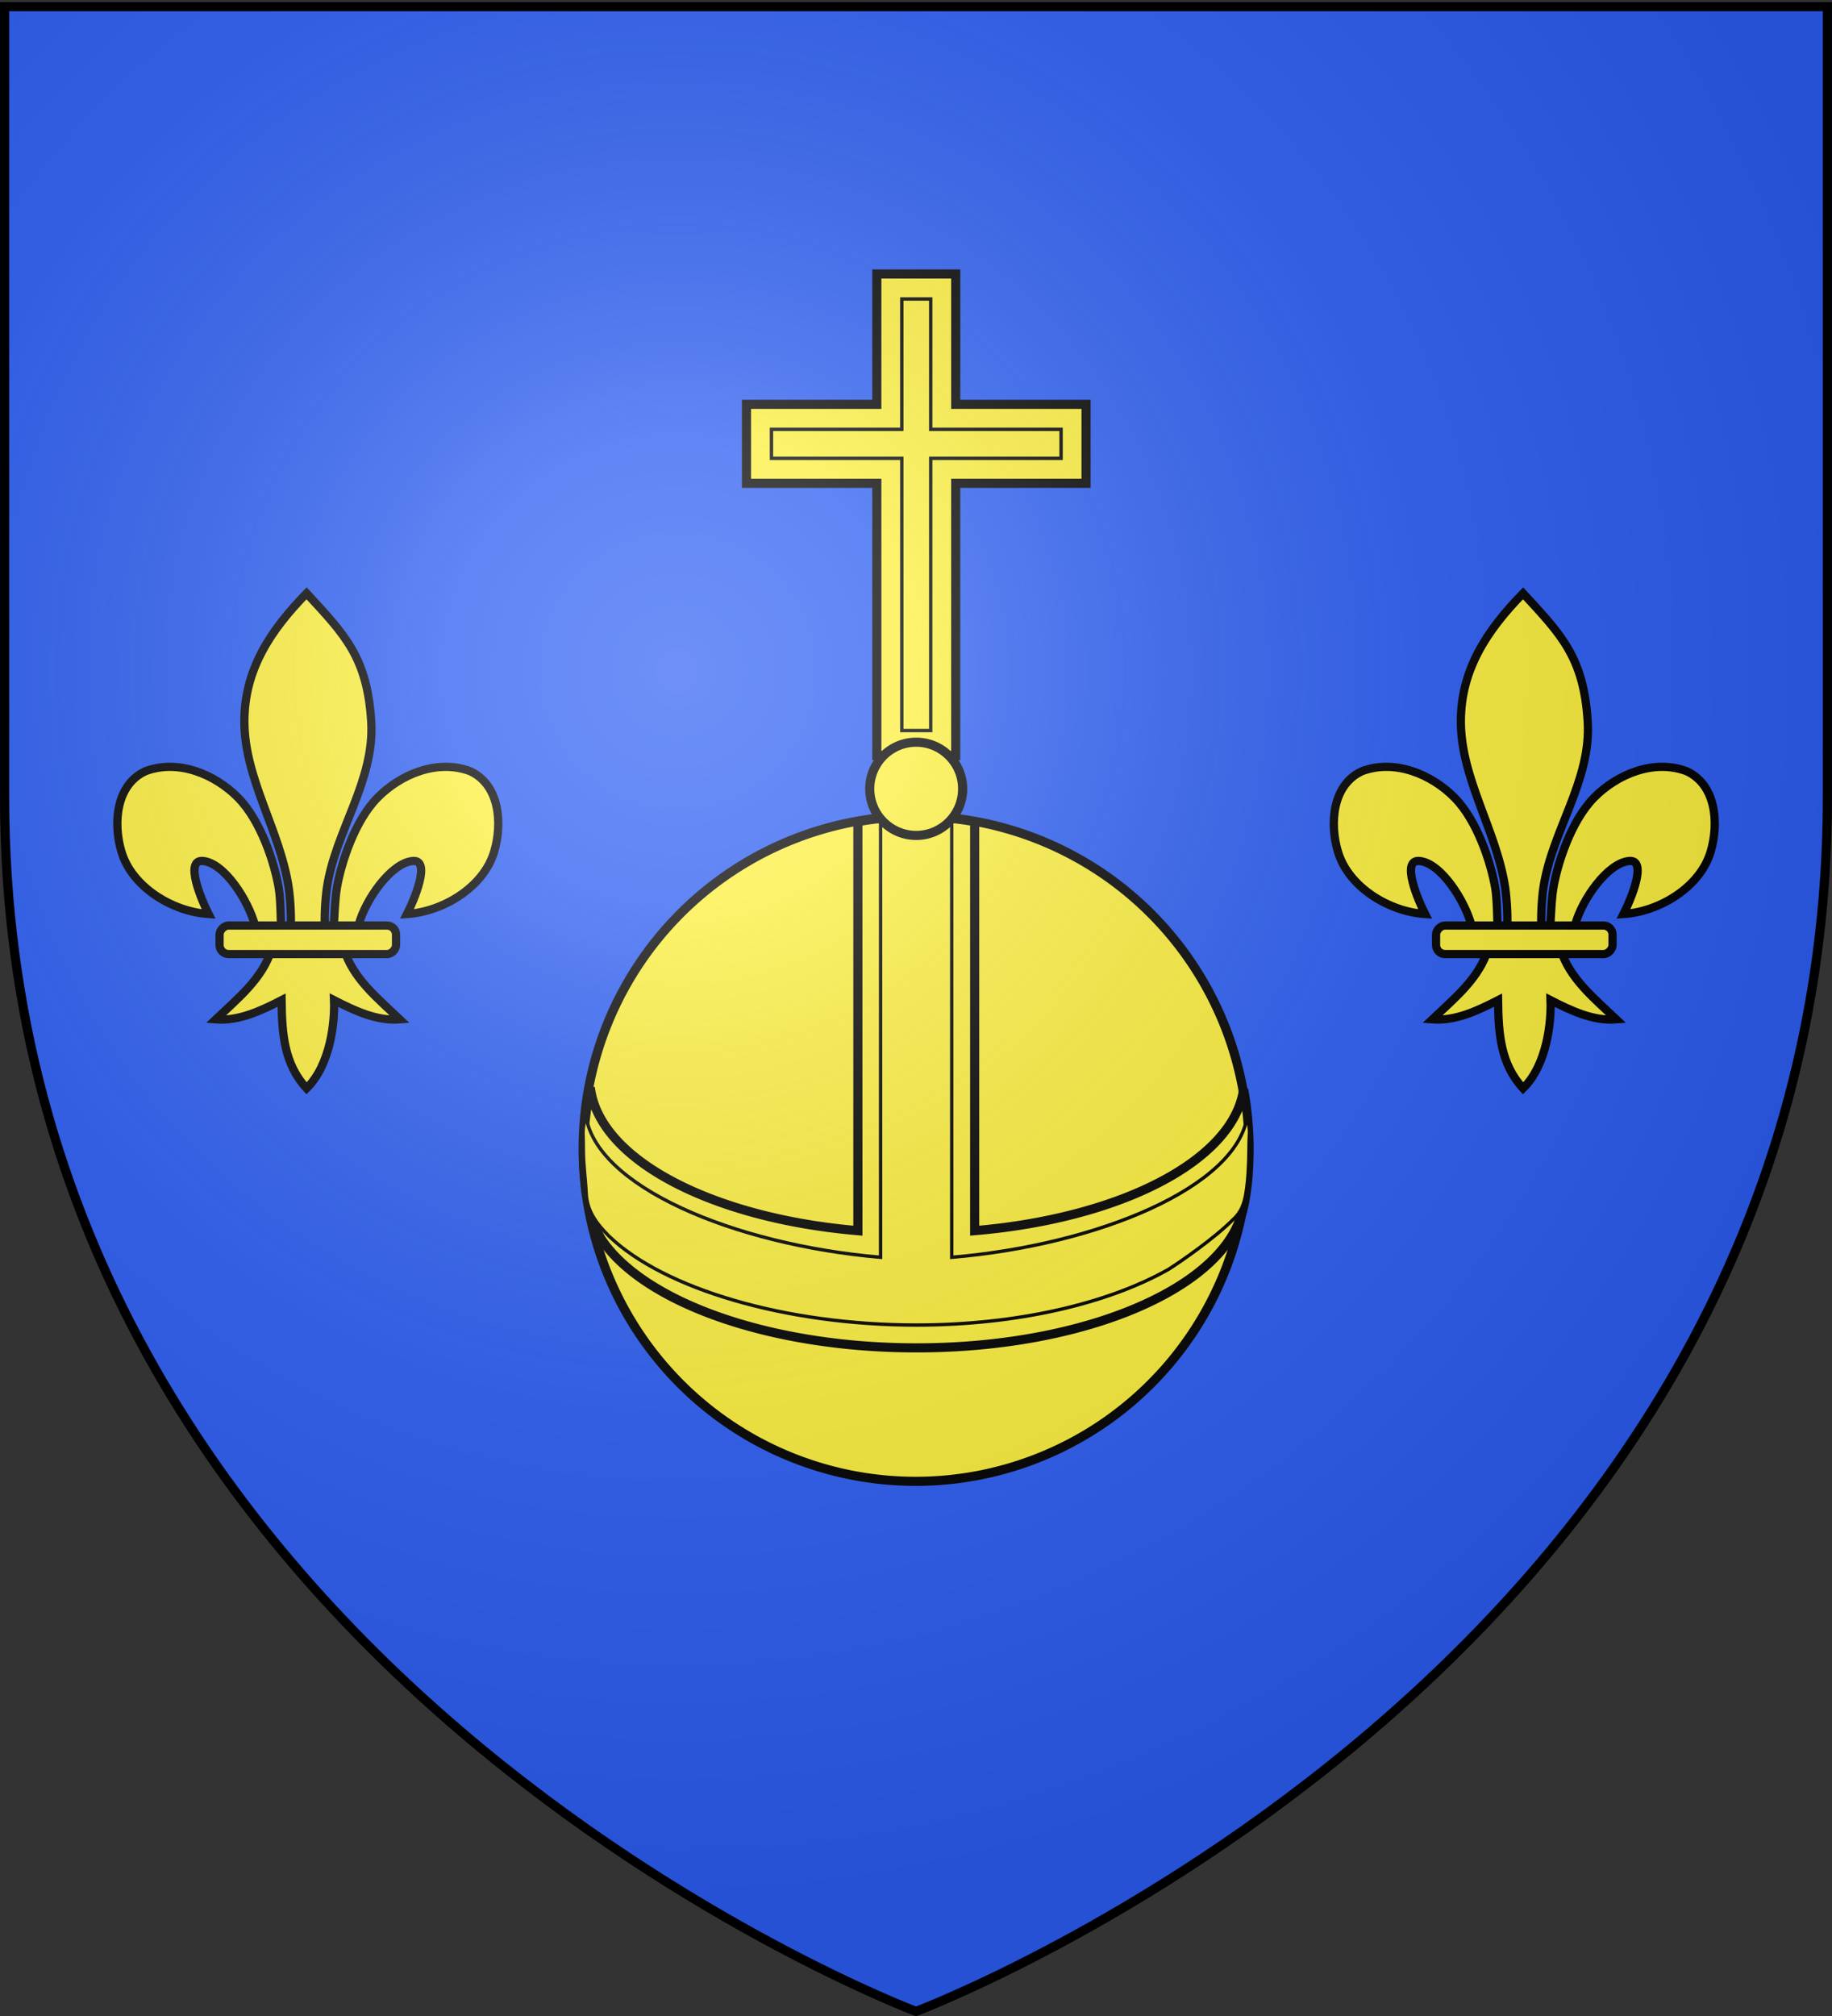
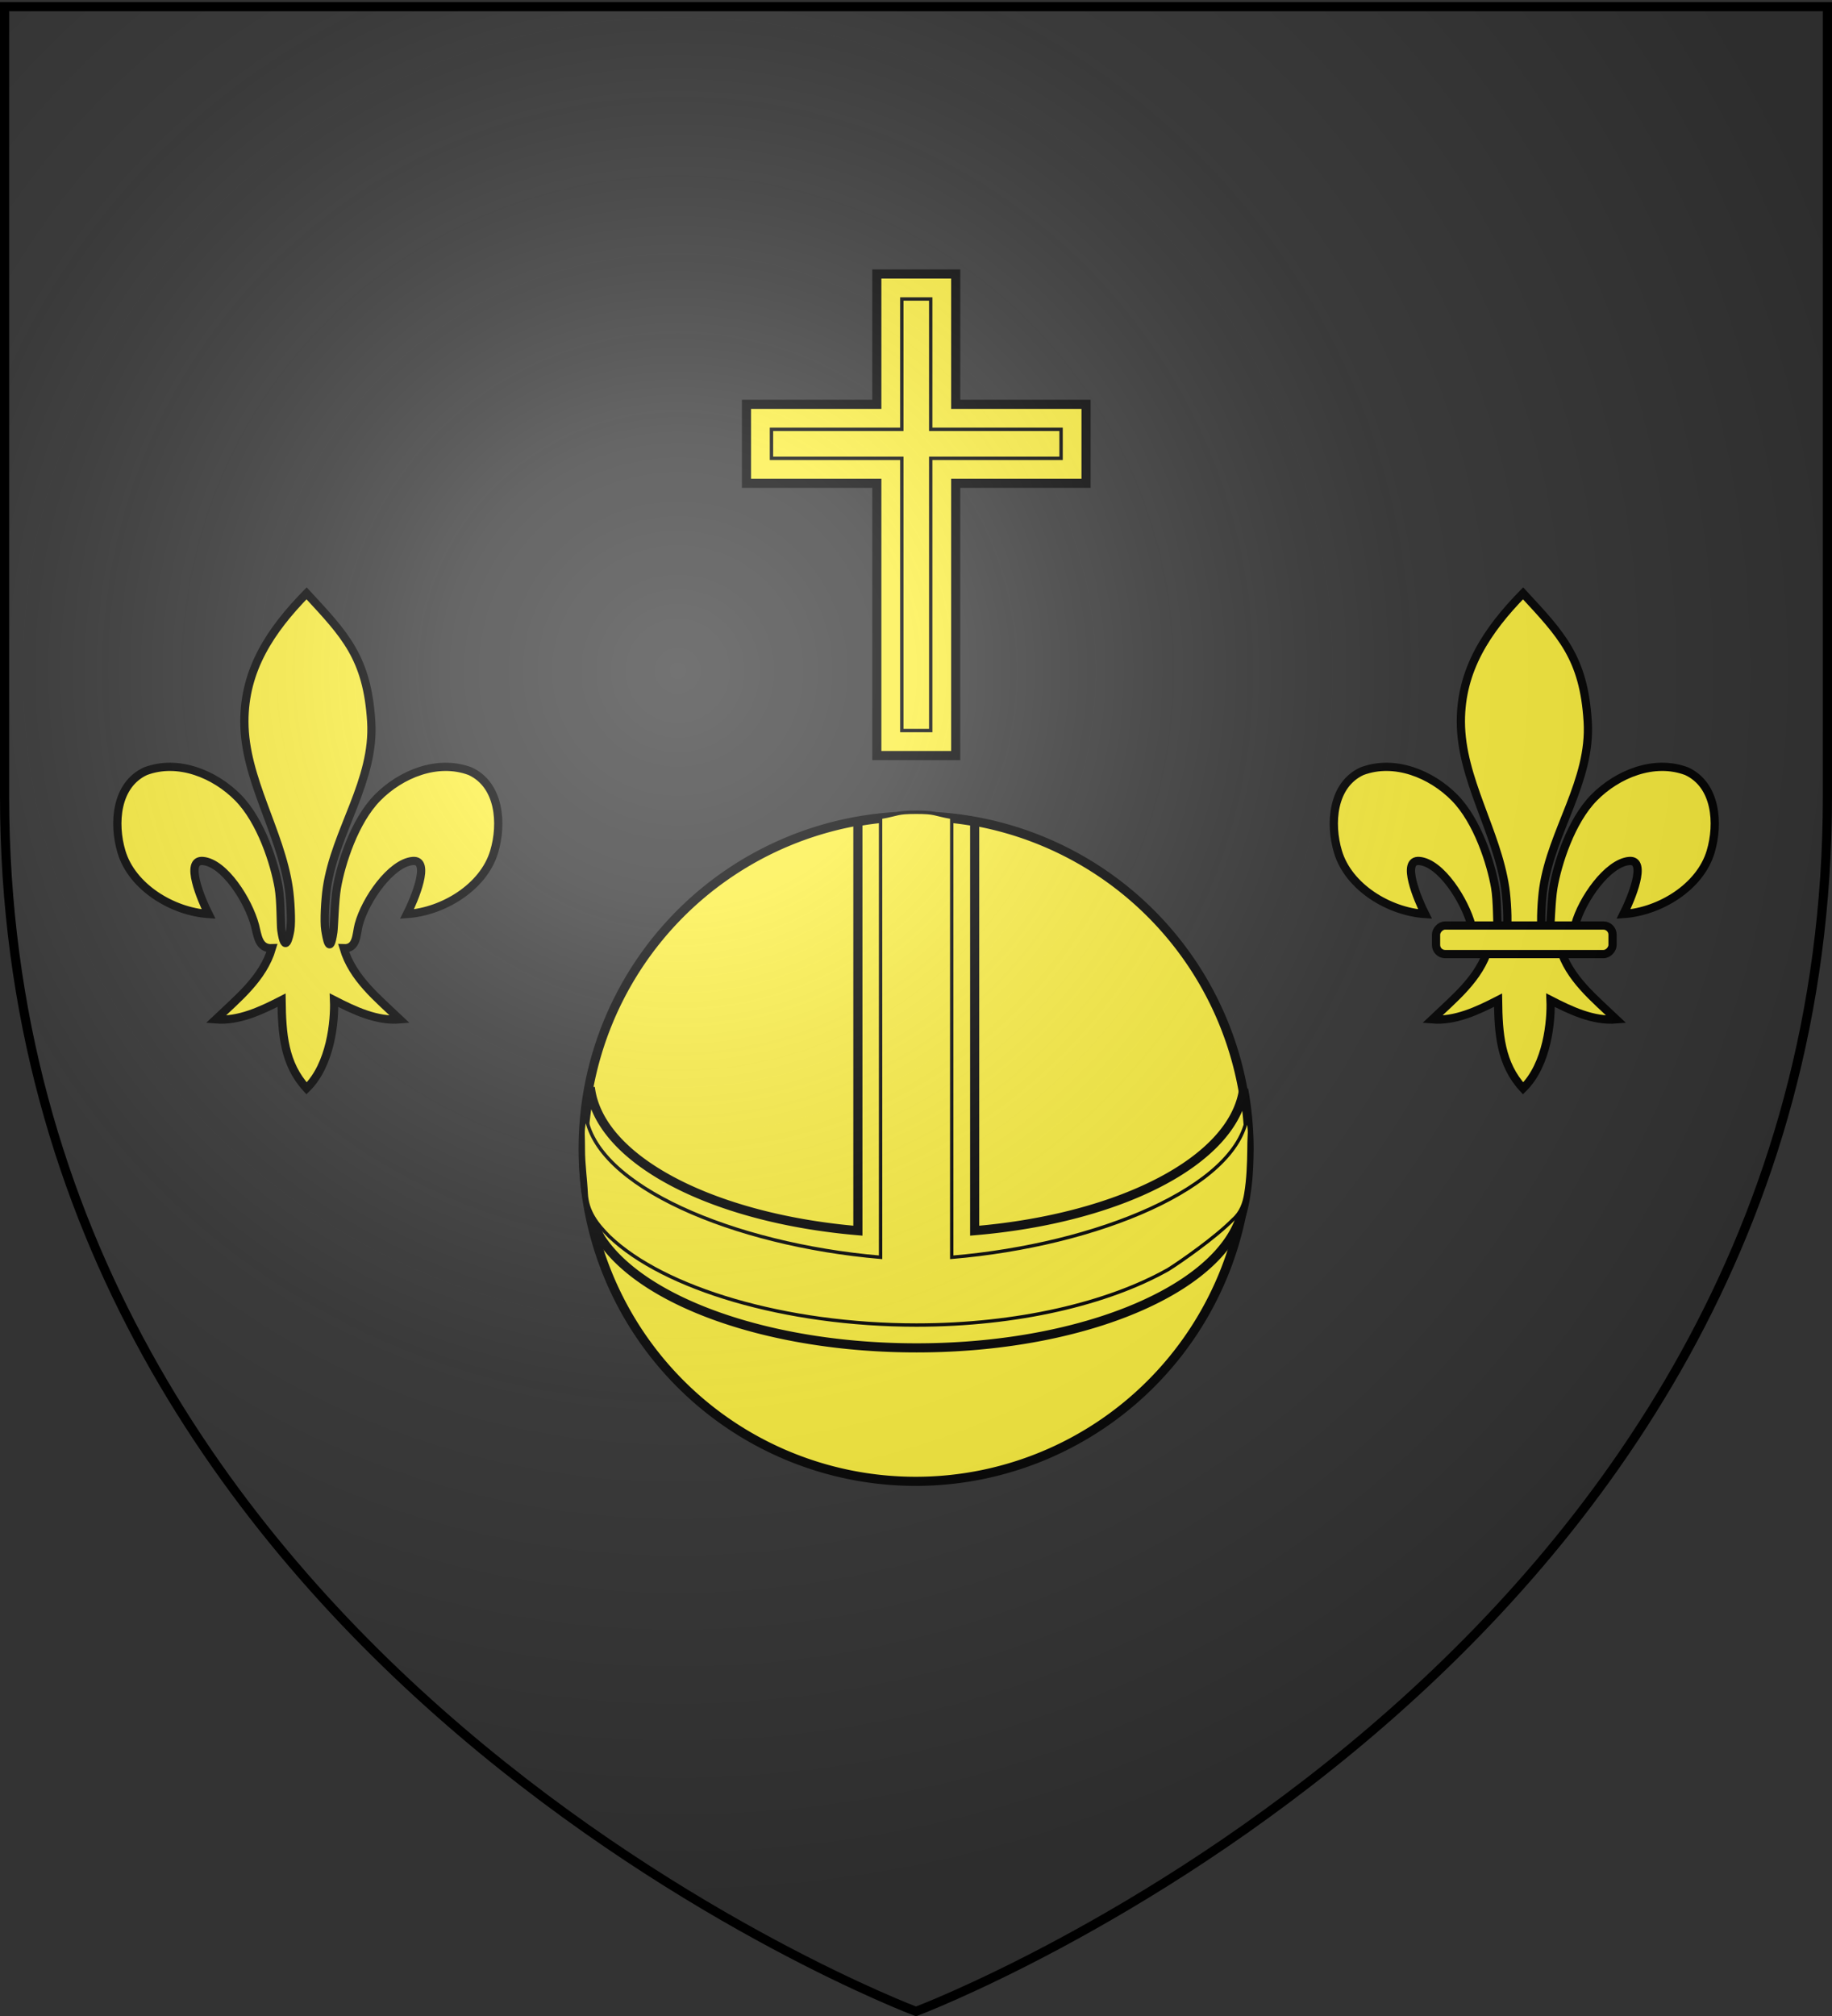
<svg xmlns="http://www.w3.org/2000/svg" xmlns:xlink="http://www.w3.org/1999/xlink" width="600" height="660" version="1.0">
  <rect width="100%" height="100%" fill="#333333" stroke="none" />
  <desc>Flag of Canton of Valais (Wallis)</desc>
  <defs>
    <radialGradient xlink:href="#a" id="b" cx="221.445" cy="226.331" r="300" fx="221.445" fy="226.331" gradientTransform="matrix(1.353 0 0 1.349 -77.63 -85.747)" gradientUnits="userSpaceOnUse" />
    <linearGradient id="a">
      <stop offset="0" style="stop-color:white;stop-opacity:.314" />
      <stop offset=".19" style="stop-color:white;stop-opacity:.251" />
      <stop offset=".6" style="stop-color:#6b6b6b;stop-opacity:.125" />
      <stop offset="1" style="stop-color:black;stop-opacity:.125" />
    </linearGradient>
  </defs>
  <g style="display:inline">
-     <path d="M300 658.5s298.5-112.32 298.5-397.772V2.176H1.5v258.552C1.5 546.18 300 658.5 300 658.5" style="fill:#2b5df2;fill-opacity:1;fill-rule:evenodd;stroke:none;stroke-width:1px;stroke-linecap:butt;stroke-linejoin:miter;stroke-opacity:1" />
-   </g>
+     </g>
  <g style="display:inline">
    <path d="M470.282 393.993a175.093 175.093 0 1 1-350.186 0 175.093 175.093 0 1 1 350.186 0z" style="fill:#fcef3c;fill-opacity:1;stroke:#000;stroke-width:4.797;stroke-miterlimit:4;stroke-dasharray:none;stroke-opacity:1" transform="matrix(.622 0 0 .622 116.28 130.989)" />
    <path d="M298.911 305.7c-5.901 0-11.674.518-17.29 1.513v121.073c-43.488-3.716-76.707-21.118-79.226-42.392-1.122 5.948-2.04 12.09-2.04 18.364 0 4.383.288 8.696.844 12.928.738 4.025 1.914 9.313 4.397 13.51 12.343 18.685 49.732 32.277 93.403 32.277 40.334 0 74.948-11.598 89.604-28.091 1.971-2.218 3.588-4.516 4.802-6.895 1.753-3.435 2.675-7.026 3.149-10.713.692-4.179.856-8.688.914-13.016 0-6.081-.562-12.042-1.618-17.819-3.027 21.056-36.383 38.197-79.648 41.847V307.213a99 99 0 0 0-17.29-1.512z" style="fill:#fcef3c;fill-opacity:1;stroke:#000;stroke-width:2.7;stroke-miterlimit:4;stroke-dasharray:none;stroke-opacity:1;display:inline" transform="translate(-30.507 -70.782)scale(1.106)" />
    <path d="M298.878 304.437c-5.902 0-4.92.517-10.537 1.513v130.216c-43.488-3.716-84.8-21.118-87.32-42.392-1.122 5.949-.7 4.21-.7 10.484 0 4.383.646 8.676.844 12.928.251 5.4 3.177 9.154 6.857 12.814 16.198 15.493 52.15 26.219 90.943 26.219 29.946 0 56.74-6.394 74.552-16.437 3.626-2.272 13.983-9.478 19.218-14.813 2.36-2.067 3.31-4.745 3.785-7.695.692-4.179.857-8.688.914-13.016 0-6.081.555-4.161-.501-9.939-3.027 21.056-44.254 38.197-87.52 41.847V305.95c-5.616-.996-4.634-1.513-10.536-1.513z" style="fill:#fcef3c;fill-opacity:1;stroke:#000;stroke-width:1;stroke-miterlimit:4;stroke-dasharray:none;stroke-opacity:1;display:inline" transform="translate(-30.507 -70.782)scale(1.106)" />
    <path d="M287.231 145.104v38.58h-38.6v23.38h38.6v80.58h23.36v-80.58h38.6v-23.38h-38.6v-38.58z" style="fill:#fcef3c;fill-opacity:1;stroke:#000;stroke-width:2.7;stroke-miterlimit:4;stroke-dasharray:none;stroke-opacity:1" transform="translate(-30.507 -70.782)scale(1.106)" />
    <path d="M294.63 152.503v38.58h-38.599v8.581h38.6v80.58h8.561v-80.58h38.6v-8.581h-38.6v-38.58z" style="fill:#fcef3c;fill-opacity:1;stroke:#000;stroke-width:1;stroke-miterlimit:4;stroke-dasharray:none;stroke-opacity:1" transform="translate(-30.507 -70.782)scale(1.106)" />
-     <path d="M328.86 182.422a17.397 17.397 0 1 1-34.793 0 17.397 17.397 0 1 1 34.794 0z" style="fill:#fcef3c;fill-opacity:1;stroke:#000;stroke-width:3.417;stroke-miterlimit:4;stroke-dasharray:none;stroke-opacity:1" transform="matrix(.874 0 0 .874 27.842 98.749)" />
  </g>
  <g style="display:inline">
    <g style="stroke:#000;stroke-width:19.594;stroke-miterlimit:4;stroke-dasharray:none;stroke-opacity:1;display:inline">
      <g style="stroke:#000;stroke-width:6.348;stroke-miterlimit:4;stroke-dasharray:none;stroke-opacity:1;display:inline" transform="translate(120.851 504.516)scale(.425)">
        <path d="M-48.097-730.047C-18.635-698.2-1.31-680.639 1.716-631.226c2.8 45.728-27.63 83.959-34.188 128.188-1.244 8.39-2.311 25.513-1.187 32.458.832 5.143 3.392 20.855 6.187 1.414.575-3.999.987-24.06 2.75-34.247 3.212-18.561 13.498-51.199 31.344-69.281 17.838-18.075 46.104-29.799 71.312-20.344 22.84 10.538 25 40.3 18.5 62.062-8.138 27.256-39.24 46.12-67.125 47.97 5.526-10.927 18.75-42.114 4.407-40.876-16.603 1.433-36.463 29.681-41.633 49.06-1.947 7.297-1.16 18.627-11.586 18.159 6.875 23.228 26.28 38.598 43.281 54.812-17.722 1.474-35.255-6.867-50.719-14.812.654 15.925-2.437 49.567-21.156 67.937-17.375-18.916-18.956-41.986-19.281-67.937-15.463 7.945-32.996 16.286-50.719 14.812 17.001-16.214 36.407-31.584 43.281-54.812-10.425.468-11.052-10.155-13-17.453-5.17-19.377-23.616-48.333-40.218-49.766-14.344-1.238-1.12 29.949 4.406 40.875-27.884-1.848-58.986-20.713-67.125-47.969-6.499-21.762-4.34-51.524 18.5-62.062 25.208-9.455 53.474 2.27 71.312 20.344 17.846 18.082 28.132 50.72 31.344 69.281 1.763 10.187 1.468 28.834 2.043 32.833 2.796 19.441 6.062 5.143 6.895 0 1.124-6.945.056-24.069-1.188-32.458-6.559-44.23-34.109-84.015-34.187-128.188-.07-39.886 19.983-70.234 47.937-98.82z" style="fill:#fcef3c;fill-opacity:1;fill-rule:evenodd;stroke:#000;stroke-width:6.348;stroke-linecap:butt;stroke-linejoin:miter;stroke-miterlimit:4;stroke-dasharray:none;stroke-opacity:1" />
-         <rect width="136" height="22" x="-20.841" y="-474.154" rx="7.012" ry="7.012" style="fill:#fcef3c;fill-opacity:1;fill-rule:evenodd;stroke:#000;stroke-width:6.348;stroke-linejoin:round;stroke-miterlimit:4;stroke-dasharray:none;stroke-opacity:1" transform="scale(-1 1)" />
      </g>
    </g>
    <g style="stroke:#000;stroke-width:19.594;stroke-miterlimit:4;stroke-dasharray:none;stroke-opacity:1;display:inline">
      <g style="stroke:#000;stroke-width:6.348;stroke-miterlimit:4;stroke-dasharray:none;stroke-opacity:1;display:inline" transform="translate(519.264 504.516)scale(.425)">
        <path d="M-48.097-730.047C-18.635-698.2-1.31-680.639 1.716-631.226c2.8 45.728-27.63 83.959-34.188 128.188-1.244 8.39-2.311 25.513-1.187 32.458.832 5.143 3.392 20.855 6.187 1.414.575-3.999.987-24.06 2.75-34.247 3.212-18.561 13.498-51.199 31.344-69.281 17.838-18.075 46.104-29.799 71.312-20.344 22.84 10.538 25 40.3 18.5 62.062-8.138 27.256-39.24 46.12-67.125 47.97 5.526-10.927 18.75-42.114 4.407-40.876-16.603 1.433-36.463 29.681-41.633 49.06-1.947 7.297-1.16 18.627-11.586 18.159 6.875 23.228 26.28 38.598 43.281 54.812-17.722 1.474-35.255-6.867-50.719-14.812.654 15.925-2.437 49.567-21.156 67.937-17.375-18.916-18.956-41.986-19.281-67.937-15.463 7.945-32.996 16.286-50.719 14.812 17.001-16.214 36.407-31.584 43.281-54.812-10.425.468-11.052-10.155-13-17.453-5.17-19.377-23.616-48.333-40.218-49.766-14.344-1.238-1.12 29.949 4.406 40.875-27.884-1.848-58.986-20.713-67.125-47.969-6.499-21.762-4.34-51.524 18.5-62.062 25.208-9.455 53.474 2.27 71.312 20.344 17.846 18.082 28.132 50.72 31.344 69.281 1.763 10.187 1.468 28.834 2.043 32.833 2.796 19.441 6.062 5.143 6.895 0 1.124-6.945.056-24.069-1.188-32.458-6.559-44.23-34.109-84.015-34.187-128.188-.07-39.886 19.983-70.234 47.937-98.82z" style="fill:#fcef3c;fill-opacity:1;fill-rule:evenodd;stroke:#000;stroke-width:6.348;stroke-linecap:butt;stroke-linejoin:miter;stroke-miterlimit:4;stroke-dasharray:none;stroke-opacity:1" />
        <rect width="136" height="22" x="-20.841" y="-474.154" rx="7.012" ry="7.012" style="fill:#fcef3c;fill-opacity:1;fill-rule:evenodd;stroke:#000;stroke-width:6.348;stroke-linejoin:round;stroke-miterlimit:4;stroke-dasharray:none;stroke-opacity:1" transform="scale(-1 1)" />
      </g>
    </g>
  </g>
  <path d="M300 658.5s298.5-112.32 298.5-397.772V2.176H1.5v258.552C1.5 546.18 300 658.5 300 658.5" style="opacity:1;fill:url(#b);fill-opacity:1;fill-rule:evenodd;stroke:none;stroke-width:1px;stroke-linecap:butt;stroke-linejoin:miter;stroke-opacity:1" />
  <path d="M300 658.5S1.5 546.18 1.5 260.728V2.176h597v258.552C598.5 546.18 300 658.5 300 658.5z" style="opacity:1;fill:none;fill-opacity:1;fill-rule:evenodd;stroke:#000;stroke-width:3;stroke-linecap:butt;stroke-linejoin:miter;stroke-miterlimit:4;stroke-dasharray:none;stroke-opacity:1" />
</svg>